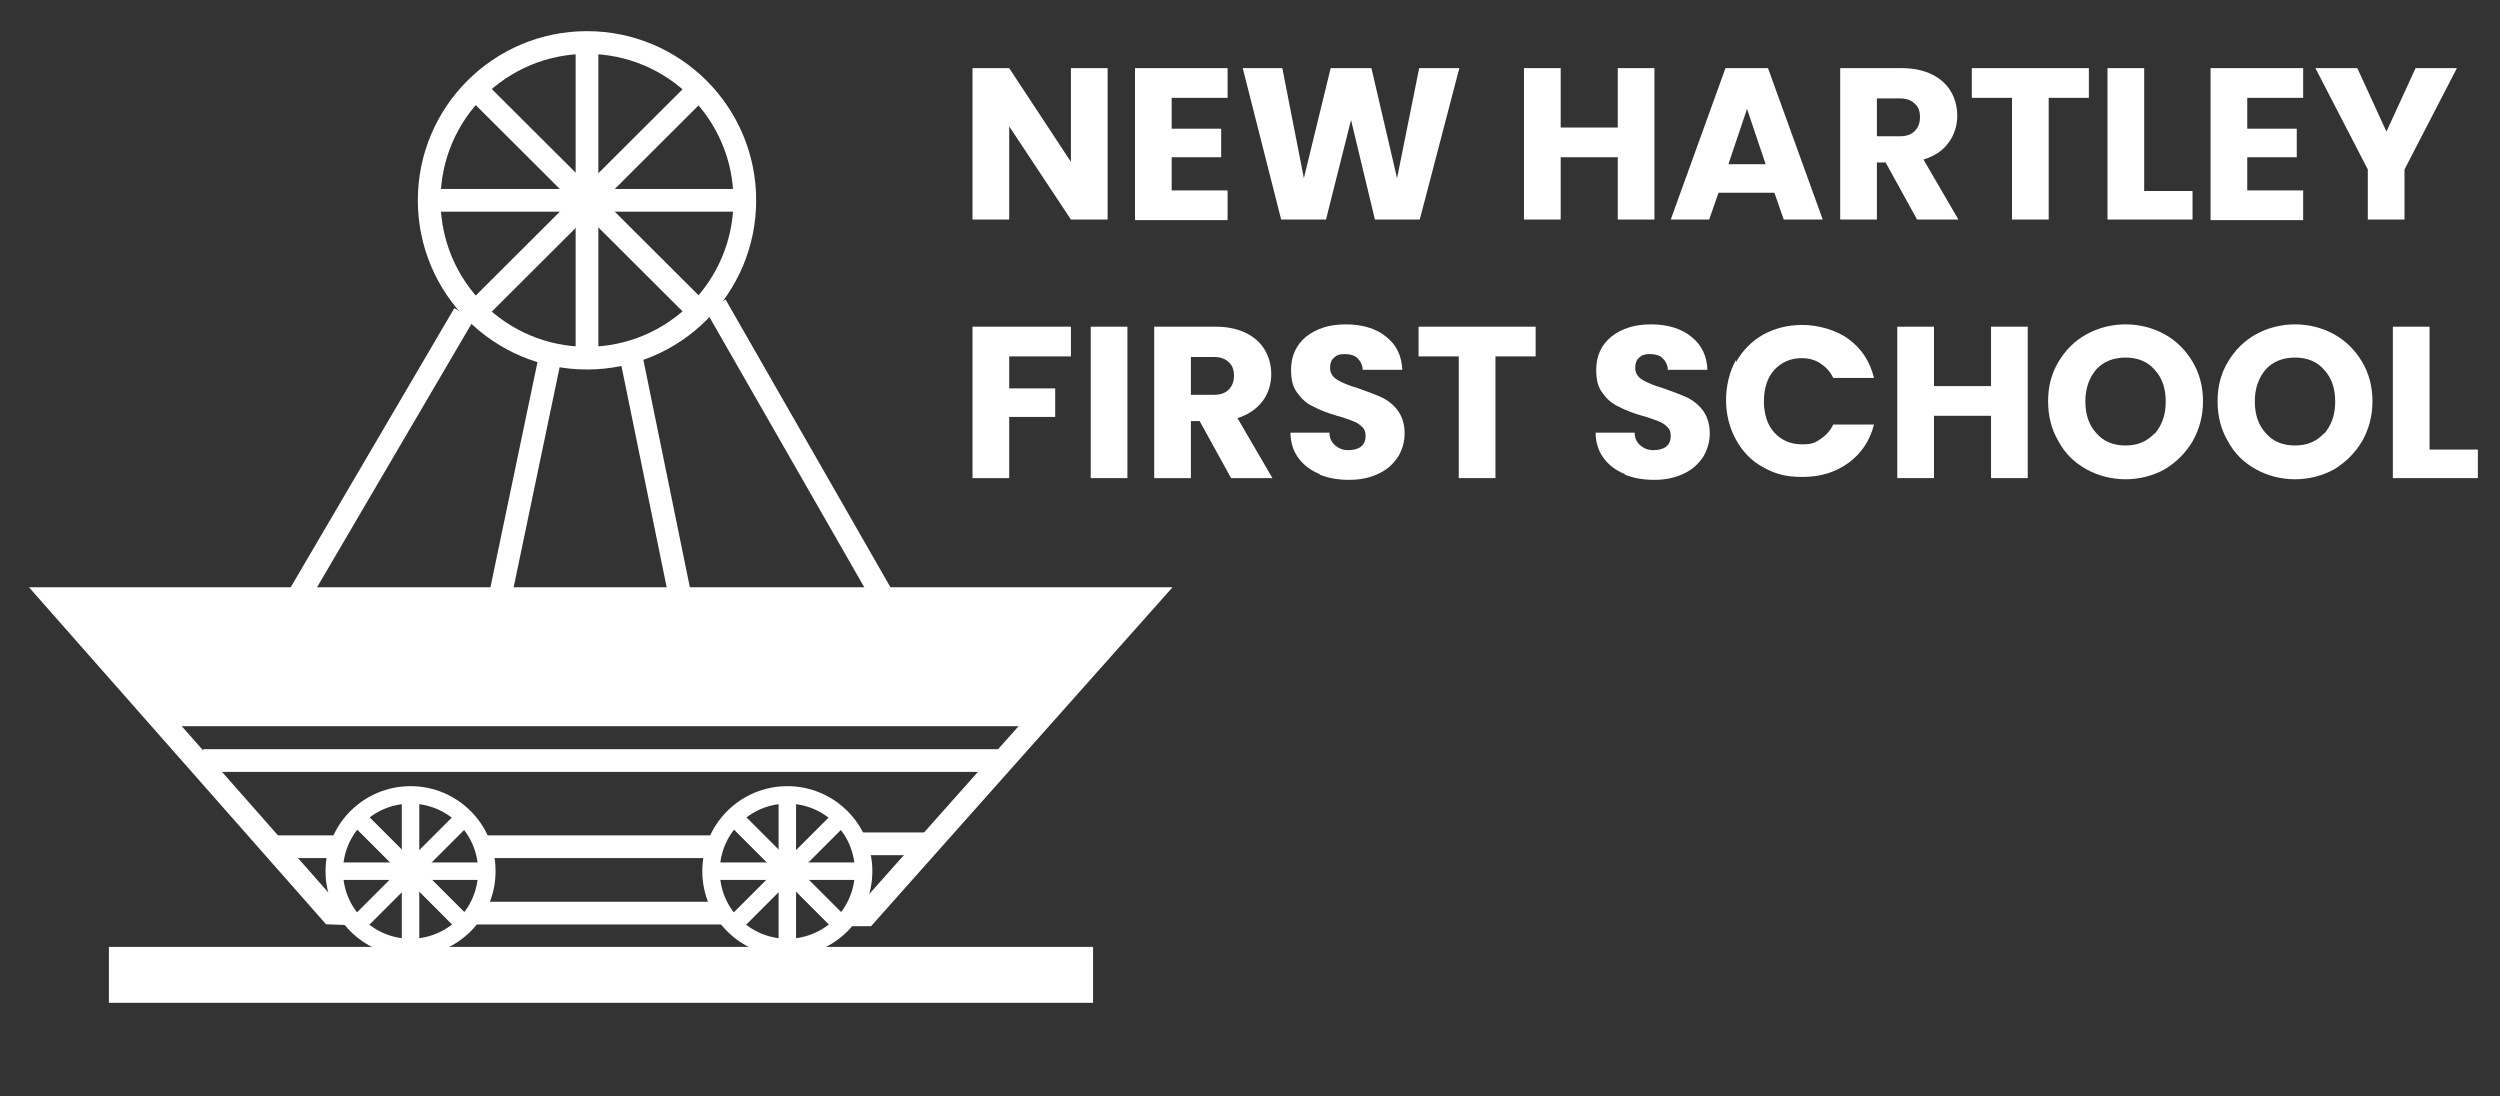
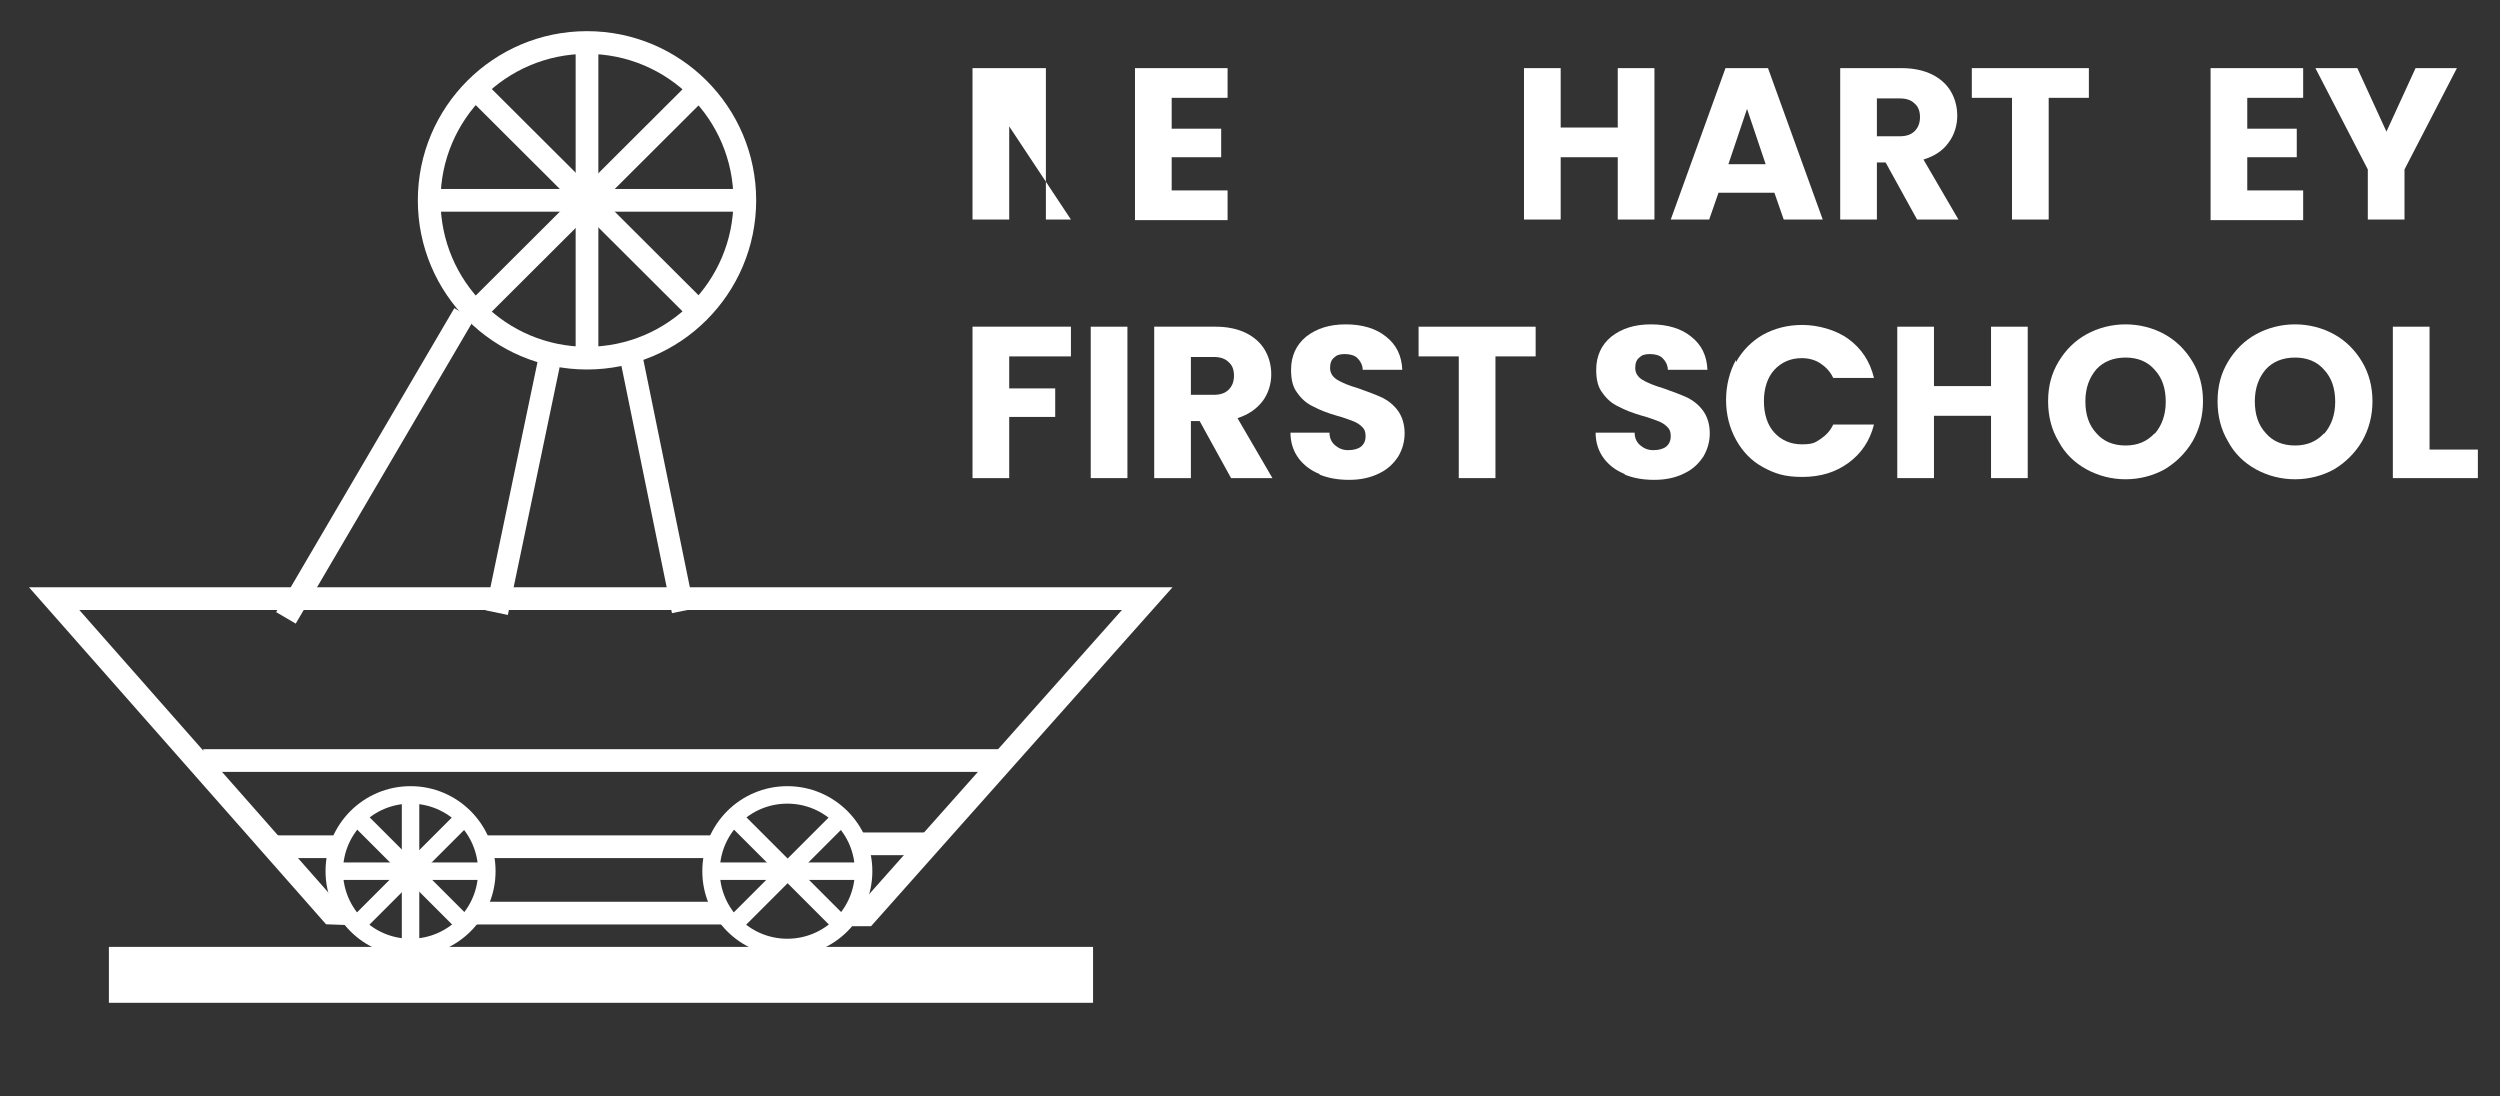
<svg xmlns="http://www.w3.org/2000/svg" version="1.1" viewBox="0 0 429.3 188.2">
  <rect x="0" y="0" width="429.3" height="188.2" fill="#333333" stroke="none" />
  <defs>
    <style>
      .st0 {
        fill: #fff;
      }

      .st1 {
        stroke-width: 3.9px;
      }

      .st1, .st2, .st3 {
        fill: none;
        stroke: #fff;
        stroke-miterlimit: 10;
      }

      .st2 {
        stroke-width: 3px;
      }

      .st3 {
        stroke-width: 3.9px;
      }
    </style>
  </defs>
  <g id="Layer_1">
    <g>
-       <path class="st0" d="M190.2,37.7h-6.3l-10.6-16v16h-6.3V11.7h6.3l10.6,16.1V11.7h6.3v26Z" />
+       <path class="st0" d="M190.2,37.7h-6.3l-10.6-16v16h-6.3V11.7h6.3V11.7h6.3v26Z" />
      <path class="st0" d="M201.2,16.8v5.3h8.5v4.9h-8.5v5.7h9.6v5.1h-15.9V11.7h15.9v5.1h-9.6Z" />
-       <path class="st0" d="M250.6,11.7l-6.8,26h-7.7l-4.1-17.1-4.3,17.1h-7.7l-6.6-26h6.8l3.7,18.9,4.6-18.9h7l4.4,18.9,3.8-18.9h6.8Z" />
      <path class="st0" d="M284.1,11.7v26h-6.3v-10.7h-9.8v10.7h-6.3V11.7h6.3v10.2h9.8v-10.2h6.3Z" />
      <path class="st0" d="M304.8,33.1h-9.7l-1.6,4.6h-6.6l9.4-26h7.3l9.4,26h-6.7l-1.6-4.6ZM303.2,28.2l-3.2-9.5-3.2,9.5h6.4Z" />
      <path class="st0" d="M329.2,37.7l-5.4-9.8h-1.5v9.8h-6.3V11.7h10.6c2,0,3.8.4,5.2,1.1s2.5,1.7,3.2,2.9,1.1,2.6,1.1,4.2-.5,3.3-1.5,4.6c-1,1.4-2.4,2.3-4.3,2.9l6,10.3h-7.1ZM322.3,23.4h3.9c1.2,0,2-.3,2.6-.9.6-.6.9-1.4.9-2.4s-.3-1.8-.9-2.3c-.6-.6-1.4-.9-2.6-.9h-3.9v6.4Z" />
      <path class="st0" d="M358.7,11.7v5.1h-6.9v20.9h-6.3v-20.9h-6.9v-5.1h20.1Z" />
-       <path class="st0" d="M368.2,32.8h8.3v4.9h-14.6V11.7h6.3v21.1Z" />
      <path class="st0" d="M385.9,16.8v5.3h8.5v4.9h-8.5v5.7h9.6v5.1h-15.9V11.7h15.9v5.1h-9.6Z" />
      <path class="st0" d="M421.9,11.7l-9,17.4v8.6h-6.3v-8.6l-9-17.4h7.2l5,10.9,5-10.9h7.1Z" />
      <path class="st0" d="M183.9,56.1v5.1h-10.6v5.5h7.9v4.9h-7.9v10.5h-6.3v-26h16.9Z" />
      <path class="st0" d="M193.6,56.1v26h-6.3v-26h6.3Z" />
      <path class="st0" d="M211.4,82.1l-5.4-9.8h-1.5v9.8h-6.3v-26h10.6c2,0,3.8.4,5.2,1.1,1.4.7,2.5,1.7,3.2,2.9.7,1.2,1.1,2.6,1.1,4.2s-.5,3.3-1.5,4.6-2.4,2.3-4.3,2.9l6,10.3h-7.1ZM204.5,67.8h3.9c1.2,0,2-.3,2.6-.9.6-.6.9-1.4.9-2.4s-.3-1.8-.9-2.3c-.6-.6-1.4-.9-2.6-.9h-3.9v6.4Z" />
      <path class="st0" d="M226.6,81.4c-1.5-.6-2.7-1.5-3.6-2.7-.9-1.2-1.4-2.7-1.4-4.4h6.7c0,1,.4,1.7,1,2.2s1.3.8,2.2.8,1.7-.2,2.2-.6c.5-.4.8-1,.8-1.8s-.2-1.2-.6-1.6c-.4-.4-1-.8-1.6-1s-1.5-.6-2.7-.9c-1.7-.5-3-1-4.1-1.6-1.1-.5-2-1.3-2.7-2.3-.8-1-1.1-2.3-1.1-4,0-2.4.9-4.3,2.6-5.7,1.8-1.4,4-2.1,6.8-2.1s5.2.7,6.9,2.1c1.8,1.4,2.7,3.3,2.8,5.7h-6.8c0-.8-.4-1.5-.9-2s-1.3-.7-2.2-.7-1.4.2-1.8.6c-.5.4-.7,1-.7,1.8s.4,1.5,1.2,2c.8.5,2,1,3.7,1.5,1.7.6,3,1.1,4.1,1.6,1,.5,2,1.3,2.7,2.3s1.1,2.3,1.1,3.8-.4,2.8-1.1,4c-.8,1.2-1.8,2.2-3.3,2.9-1.4.7-3.1,1.1-5.1,1.1s-3.6-.3-5.1-.9Z" />
      <path class="st0" d="M263.7,56.1v5.1h-6.9v20.9h-6.3v-20.9h-6.9v-5.1h20.1Z" />
      <path class="st0" d="M279,81.4c-1.5-.6-2.7-1.5-3.6-2.7-.9-1.2-1.4-2.7-1.4-4.4h6.7c0,1,.4,1.7,1,2.2s1.3.8,2.2.8,1.7-.2,2.2-.6c.5-.4.8-1,.8-1.8s-.2-1.2-.6-1.6c-.4-.4-1-.8-1.6-1s-1.5-.6-2.7-.9c-1.7-.5-3-1-4.1-1.6-1.1-.5-2-1.3-2.7-2.3-.8-1-1.1-2.3-1.1-4,0-2.4.9-4.3,2.6-5.7,1.8-1.4,4-2.1,6.8-2.1s5.2.7,6.9,2.1c1.8,1.4,2.7,3.3,2.8,5.7h-6.8c0-.8-.4-1.5-.9-2s-1.3-.7-2.2-.7-1.4.2-1.8.6c-.5.4-.7,1-.7,1.8s.4,1.5,1.2,2c.8.5,2,1,3.7,1.5,1.7.6,3,1.1,4.1,1.6,1,.5,2,1.3,2.7,2.3s1.1,2.3,1.1,3.8-.4,2.8-1.1,4c-.8,1.2-1.8,2.2-3.3,2.9-1.4.7-3.1,1.1-5.1,1.1s-3.6-.3-5.1-.9Z" />
      <path class="st0" d="M298.1,62.2c1.1-2,2.7-3.6,4.6-4.7,2-1.1,4.2-1.7,6.8-1.7s5.7.8,7.9,2.4c2.2,1.6,3.7,3.8,4.4,6.7h-7c-.5-1.1-1.3-1.9-2.2-2.5-.9-.6-2-.9-3.2-.9-1.9,0-3.5.7-4.7,2s-1.8,3.2-1.8,5.4.6,4.1,1.8,5.4,2.8,2,4.7,2,2.3-.3,3.2-.9,1.7-1.4,2.2-2.5h7c-.7,2.8-2.2,5-4.4,6.6-2.2,1.6-4.8,2.4-7.9,2.4s-4.8-.6-6.8-1.7c-2-1.1-3.5-2.7-4.6-4.7-1.1-2-1.7-4.3-1.7-6.8s.6-4.9,1.7-6.9Z" />
      <path class="st0" d="M348.2,56.1v26h-6.3v-10.7h-9.8v10.7h-6.3v-26h6.3v10.2h9.8v-10.2h6.3Z" />
      <path class="st0" d="M358.3,80.6c-2-1.1-3.7-2.7-4.8-4.8-1.2-2-1.8-4.3-1.8-6.9s.6-4.8,1.8-6.8c1.2-2,2.8-3.6,4.8-4.7,2-1.1,4.3-1.7,6.7-1.7s4.7.6,6.7,1.7c2,1.1,3.6,2.7,4.8,4.7,1.2,2,1.8,4.3,1.8,6.8s-.6,4.8-1.8,6.9c-1.2,2-2.8,3.6-4.8,4.8-2,1.1-4.3,1.7-6.7,1.7s-4.7-.6-6.7-1.7ZM370,74.5c1.2-1.4,1.9-3.2,1.9-5.5s-.6-4.1-1.9-5.5c-1.2-1.4-2.9-2.1-5-2.1s-3.8.7-5,2c-1.2,1.4-1.9,3.2-1.9,5.5s.6,4.1,1.9,5.5c1.2,1.4,2.9,2.1,5,2.1s3.7-.7,5-2.1Z" />
      <path class="st0" d="M387.4,80.6c-2-1.1-3.7-2.7-4.8-4.8-1.2-2-1.8-4.3-1.8-6.9s.6-4.8,1.8-6.8c1.2-2,2.8-3.6,4.8-4.7,2-1.1,4.3-1.7,6.7-1.7s4.7.6,6.7,1.7c2,1.1,3.6,2.7,4.8,4.7,1.2,2,1.8,4.3,1.8,6.8s-.6,4.8-1.8,6.9c-1.2,2-2.8,3.6-4.8,4.8-2,1.1-4.3,1.7-6.7,1.7s-4.7-.6-6.7-1.7ZM399.1,74.5c1.2-1.4,1.9-3.2,1.9-5.5s-.6-4.1-1.9-5.5c-1.2-1.4-2.9-2.1-5-2.1s-3.8.7-5,2c-1.2,1.4-1.9,3.2-1.9,5.5s.6,4.1,1.9,5.5c1.2,1.4,2.9,2.1,5,2.1s3.7-.7,5-2.1Z" />
      <path class="st0" d="M417.2,77.2h8.3v4.9h-14.6v-26h6.3v21.1Z" />
    </g>
  </g>
  <g id="Layer_5">
    <g>
      <g>
        <circle class="st3" cx="100.8" cy="34.4" r="27.1" />
        <line class="st3" x1="100.8" y1="7.2" x2="100.8" y2="61.6" />
        <line class="st3" x1="73.6" y1="34.4" x2="128" y2="34.4" />
        <line class="st3" x1="81.6" y1="53.6" x2="120.1" y2="15.2" />
        <line class="st3" x1="120.1" y1="53.6" x2="81.6" y2="15.2" />
      </g>
      <line class="st3" x1="49.1" y1="106.1" x2="79.7" y2="53.9" />
      <line class="st3" x1="85.3" y1="105.2" x2="94.6" y2="60.7" />
-       <line class="st1" x1="153.5" y1="105.8" x2="122.9" y2="52.4" />
      <line class="st1" x1="117.3" y1="104.9" x2="108" y2="59.4" />
      <line class="st1" x1="124.6" y1="156.8" x2="81.5" y2="156.8" />
      <polyline class="st1" points="59.7 156.9 56.9 156.8 9.3 102.8 197 102.8 148.7 157.1 145.9 157.1" />
-       <polygon class="st0" points="175.6 124.7 29.1 124.7 6.8 101.3 199.6 101.3 175.6 124.7" />
      <line class="st3" x1="34.9" y1="130.6" x2="172.1" y2="130.6" />
      <line class="st3" x1="47.2" y1="145.4" x2="58.1" y2="145.4" />
      <g>
        <circle class="st2" cx="70.5" cy="149.6" r="13.1" />
        <line class="st2" x1="70.5" y1="136.4" x2="70.5" y2="162.7" />
        <line class="st2" x1="57.3" y1="149.6" x2="83.7" y2="149.6" />
        <line class="st2" x1="61.2" y1="158.9" x2="79.9" y2="140.2" />
        <line class="st2" x1="79.9" y1="158.9" x2="61.2" y2="140.2" />
      </g>
      <g>
        <circle class="st2" cx="135.2" cy="149.6" r="13.1" />
-         <line class="st2" x1="135.2" y1="136.4" x2="135.2" y2="162.7" />
        <line class="st2" x1="122" y1="149.6" x2="148.4" y2="149.6" />
        <line class="st2" x1="125.9" y1="158.9" x2="144.6" y2="140.2" />
        <line class="st2" x1="144.6" y1="158.9" x2="125.9" y2="140.2" />
      </g>
      <rect class="st0" x="18.7" y="162.6" width="169" height="9.6" />
      <line class="st3" x1="82.7" y1="145.4" x2="123.2" y2="145.4" />
      <line class="st3" x1="147.4" y1="144.9" x2="158.8" y2="144.9" />
    </g>
  </g>
</svg>